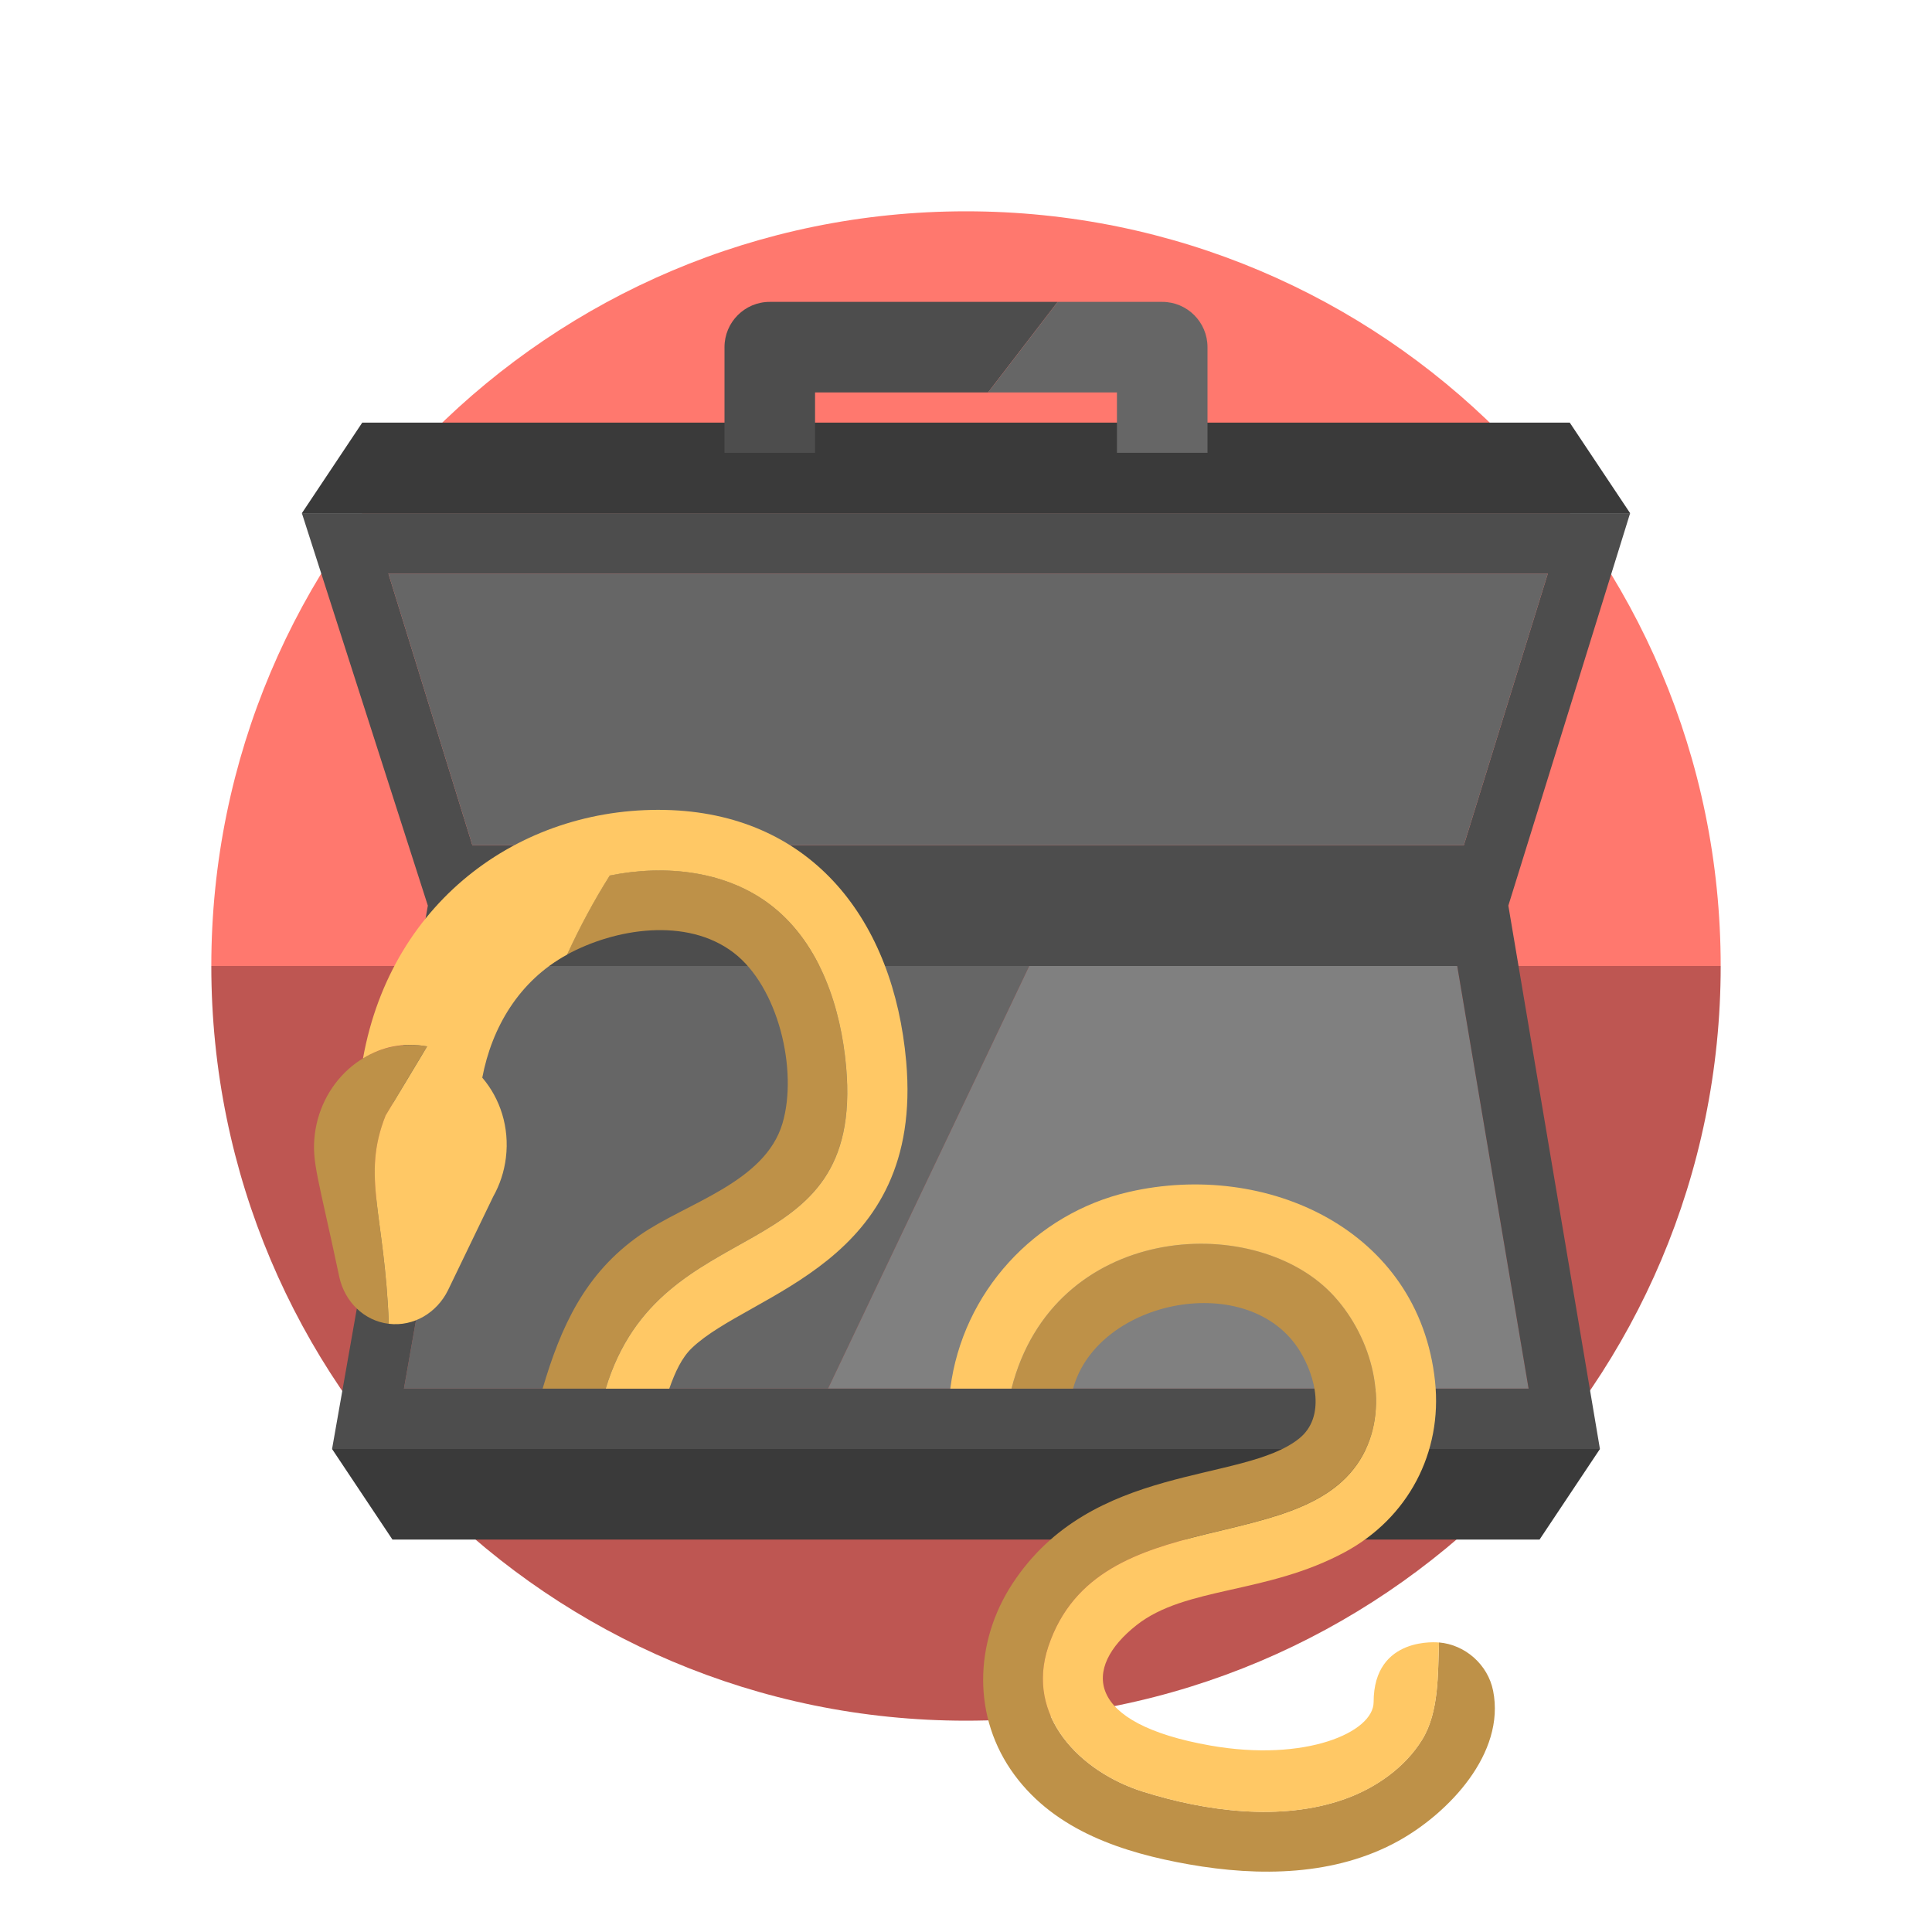
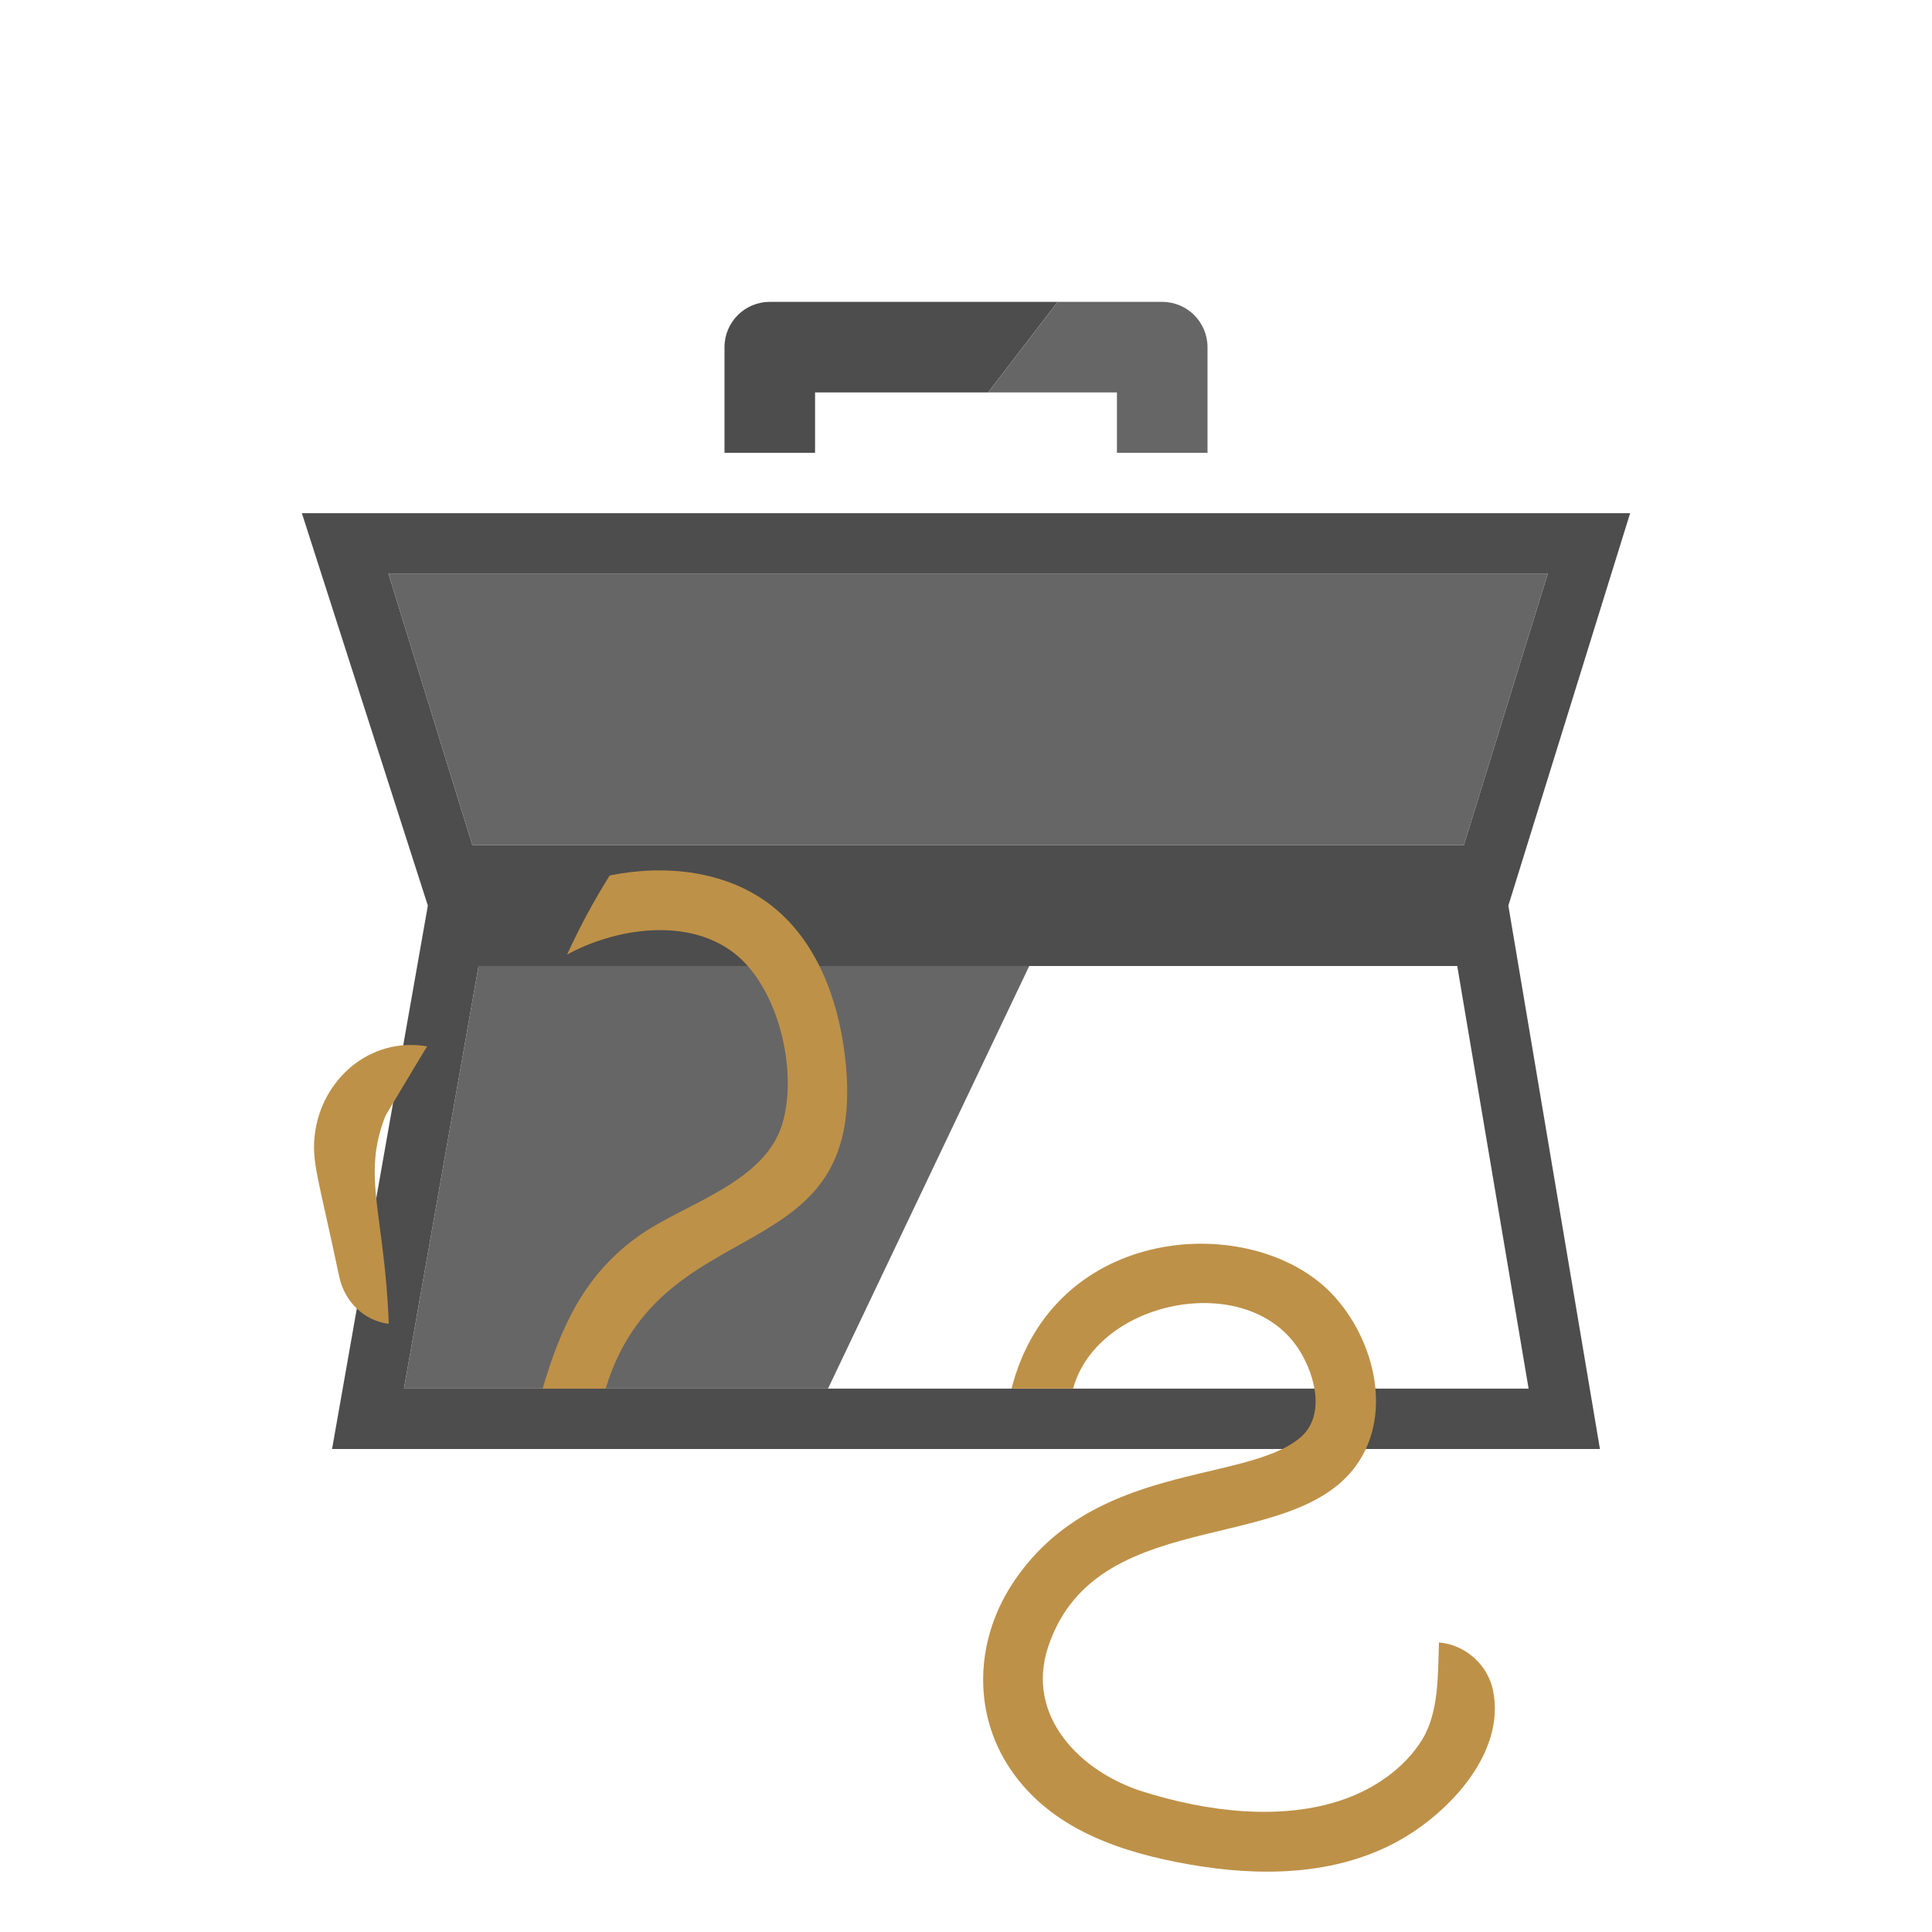
<svg xmlns="http://www.w3.org/2000/svg" version="1.1" id="Uploaded to svgrepo.com" width="800px" height="800px" viewBox="0 0 64 64" xml:space="preserve">
  <style type="text/css">
	.fandom_een{fill:#FF786E;}
	.fandom_twee{fill:#BE5652;}
	.fandom_drie{fill:#BE9148;}
	.fandom_vier{fill:#FFC865;}
	.fandom_vijftien{fill:#3A3A3A;}
	.fandom_zestien{fill:#4D4D4D;}
	.fandom_zeventien{fill:#666666;}
	.fandom_achttien{fill:#808080;}
	.st0{fill:#EFEAE0;}
	.st1{fill:#AA9991;}
	.st2{fill:#FFFAFA;}
	.st3{fill:#644638;}
	.st4{fill:#6BC4D2;}
	.st5{fill:#508D9B;}
	.st6{fill:#4B322A;}
	.st7{fill:#8579A3;}
	.st8{fill:#685683;}
	.st9{fill:#CCCCCC;}
	.st10{fill:#018273;}
	.st11{fill:#00B3AA;}
</style>
  <g>
    <g>
-       <path class="fandom_een" d="M32,7C18.193,7,7,18.193,7,32h50C57,18.193,45.807,7,32,7z" />
-       <path class="fandom_twee" d="M32,57c13.807,0,25-11.193,25-25H7C7,45.807,18.193,57,32,57z" />
-     </g>
+       </g>
    <g>
-       <path class="fandom_vijftien" d="M53,48l-2,3H13l-2-3H53z M52,14H12l-2,3h44L52,14z" />
-       <polygon class="fandom_achttien" points="27.429,46 50.637,46 48.273,32 34.095,32   " />
      <path class="fandom_zestien" d="M50.637,46H13.381l2.472-14h32.42L50.637,46z M12.866,19h38.407l-2.782,9H15.648L12.866,19z     M54,17H10l4.173,13L11,48h42l-3.034-18L54,17z M25.5,10c-0.829,0-1.5,0.672-1.5,1.5V15h3v-2h5.732l2.304-3H25.5z" />
      <path class="fandom_zeventien" d="M27.429,46H13.381l2.472-14h18.242L27.429,46z M51.273,19H12.866l2.782,9h32.843L51.273,19z     M38.5,10h-3.463l-2.304,3H37v2h3v-3.5C40,10.672,39.329,10,38.5,10z" />
      <path class="fandom_drie" d="M20.063,46h-2.088c0.609-2.069,1.405-3.816,3.229-5.089c1.52-1.061,4.138-1.731,4.718-3.703    c0.516-1.757-0.139-4.524-1.628-5.655c-1.548-1.175-3.914-0.802-5.509,0.068c0.414-0.902,0.883-1.779,1.412-2.619    c1.836-0.375,3.905-0.166,5.408,1.037c1.574,1.259,2.251,3.359,2.422,5.3C28.632,42.195,21.892,39.957,20.063,46z M14.149,34.663    c-1.889-0.328-3.5,1.092-3.721,2.918c-0.11,0.905,0.115,1.425,0.814,4.73c0.179,0.804,0.81,1.441,1.637,1.542    c-0.138-3.656-0.908-4.88-0.105-6.901C12.773,36.951,14.054,34.808,14.149,34.663z M49.461,56.007    c-0.172-0.86-0.92-1.525-1.793-1.599c-0.039,1.037,0.006,2.302-0.556,3.217c-0.575,0.936-1.554,1.612-2.577,1.974    c-2.096,0.743-4.601,0.403-6.679-0.251c-2.062-0.649-3.904-2.497-3.131-4.805c1.663-4.967,8.719-2.779,10.505-6.513    c0.814-1.702,0.124-3.898-1.135-5.197c-2.624-2.707-9.195-2.307-10.586,3.167h2.038c0.814-2.976,5.862-3.961,7.522-1.23    c0.505,0.83,0.853,2.167-0.03,2.88c-1.865,1.504-6.867,0.781-9.503,4.815c-1.273,1.949-1.332,4.435,0.072,6.335    c1.37,1.854,3.604,2.576,5.783,2.961c2.314,0.408,4.838,0.386,6.942-0.782C47.984,60.06,49.876,58.086,49.461,56.007z" />
-       <path class="fandom_vier" d="M33.507,46H31.48c0.402-3.189,2.8-5.801,5.918-6.516c4.549-1.044,9.608,1.239,10.14,6.277    c0.25,2.364-0.896,4.526-2.983,5.653c-2.597,1.402-5.275,1.138-6.902,2.418c-1.811,1.424-1.714,3.263,2.451,3.993    c3.143,0.551,5.399-0.441,5.399-1.441c0-2.216,2.166-1.974,2.166-1.974c-0.039,1.037,0.006,2.302-0.556,3.217    c-0.575,0.936-1.554,1.612-2.577,1.974c-2.096,0.743-4.601,0.403-6.679-0.251c-2.062-0.649-3.904-2.497-3.131-4.805    c1.663-4.967,8.719-2.779,10.505-6.513c0.814-1.702,0.124-3.898-1.135-5.197C41.469,40.126,34.898,40.526,33.507,46z     M30.019,35.165c-0.414-4.675-3.098-8.12-7.763-8.328c-4.869-0.206-9.279,2.922-10.231,8.223c0.636-0.387,1.333-0.535,2.125-0.397    l-1.376,2.288c-0.804,2.021-0.032,3.244,0.106,6.901c0.826,0.1,1.592-0.368,1.958-1.106l1.5-3.108    c0.216-0.385,0.364-0.82,0.421-1.29c0.122-1.005-0.19-1.957-0.783-2.649c0.317-1.665,1.218-3.207,2.811-4.076    c0.414-0.902,0.883-1.779,1.412-2.619c1.836-0.375,3.905-0.166,5.408,1.037c1.574,1.259,2.251,3.359,2.422,5.3    c0.606,6.855-6.134,4.617-7.964,10.66h2.106c0.193-0.551,0.413-1.025,0.748-1.346C24.856,42.801,30.613,41.899,30.019,35.165z" />
    </g>
  </g>
</svg>